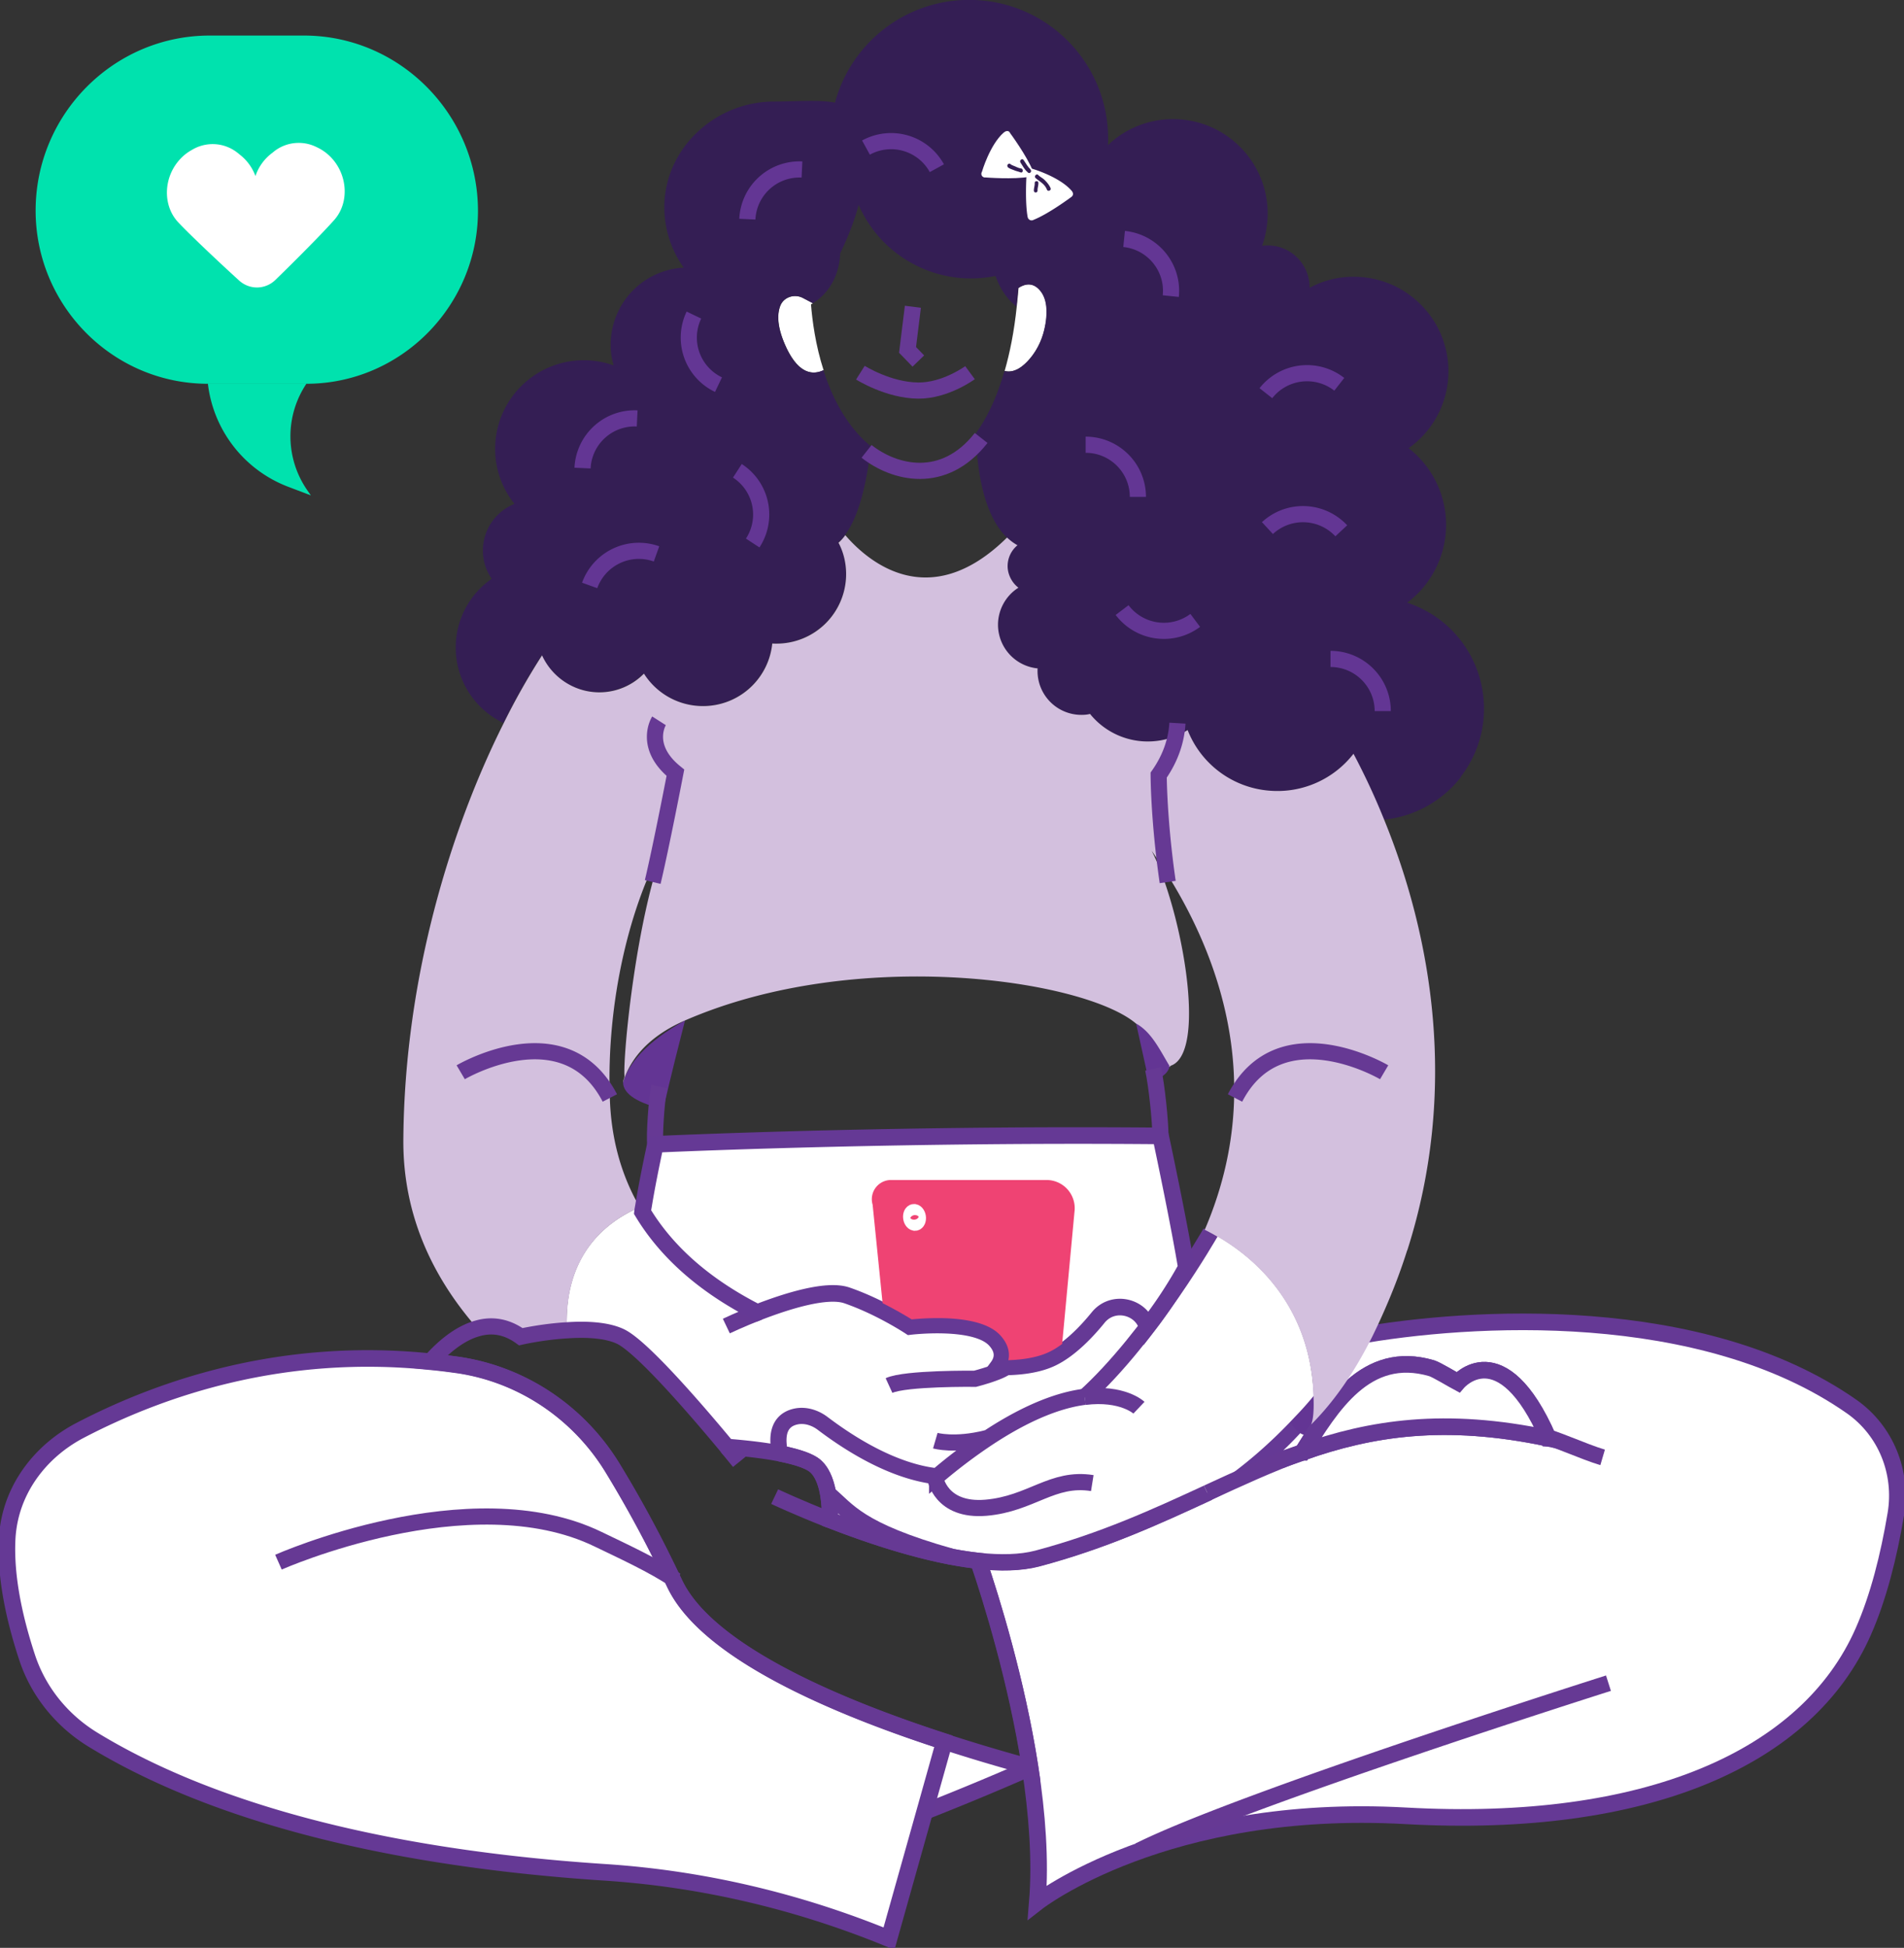
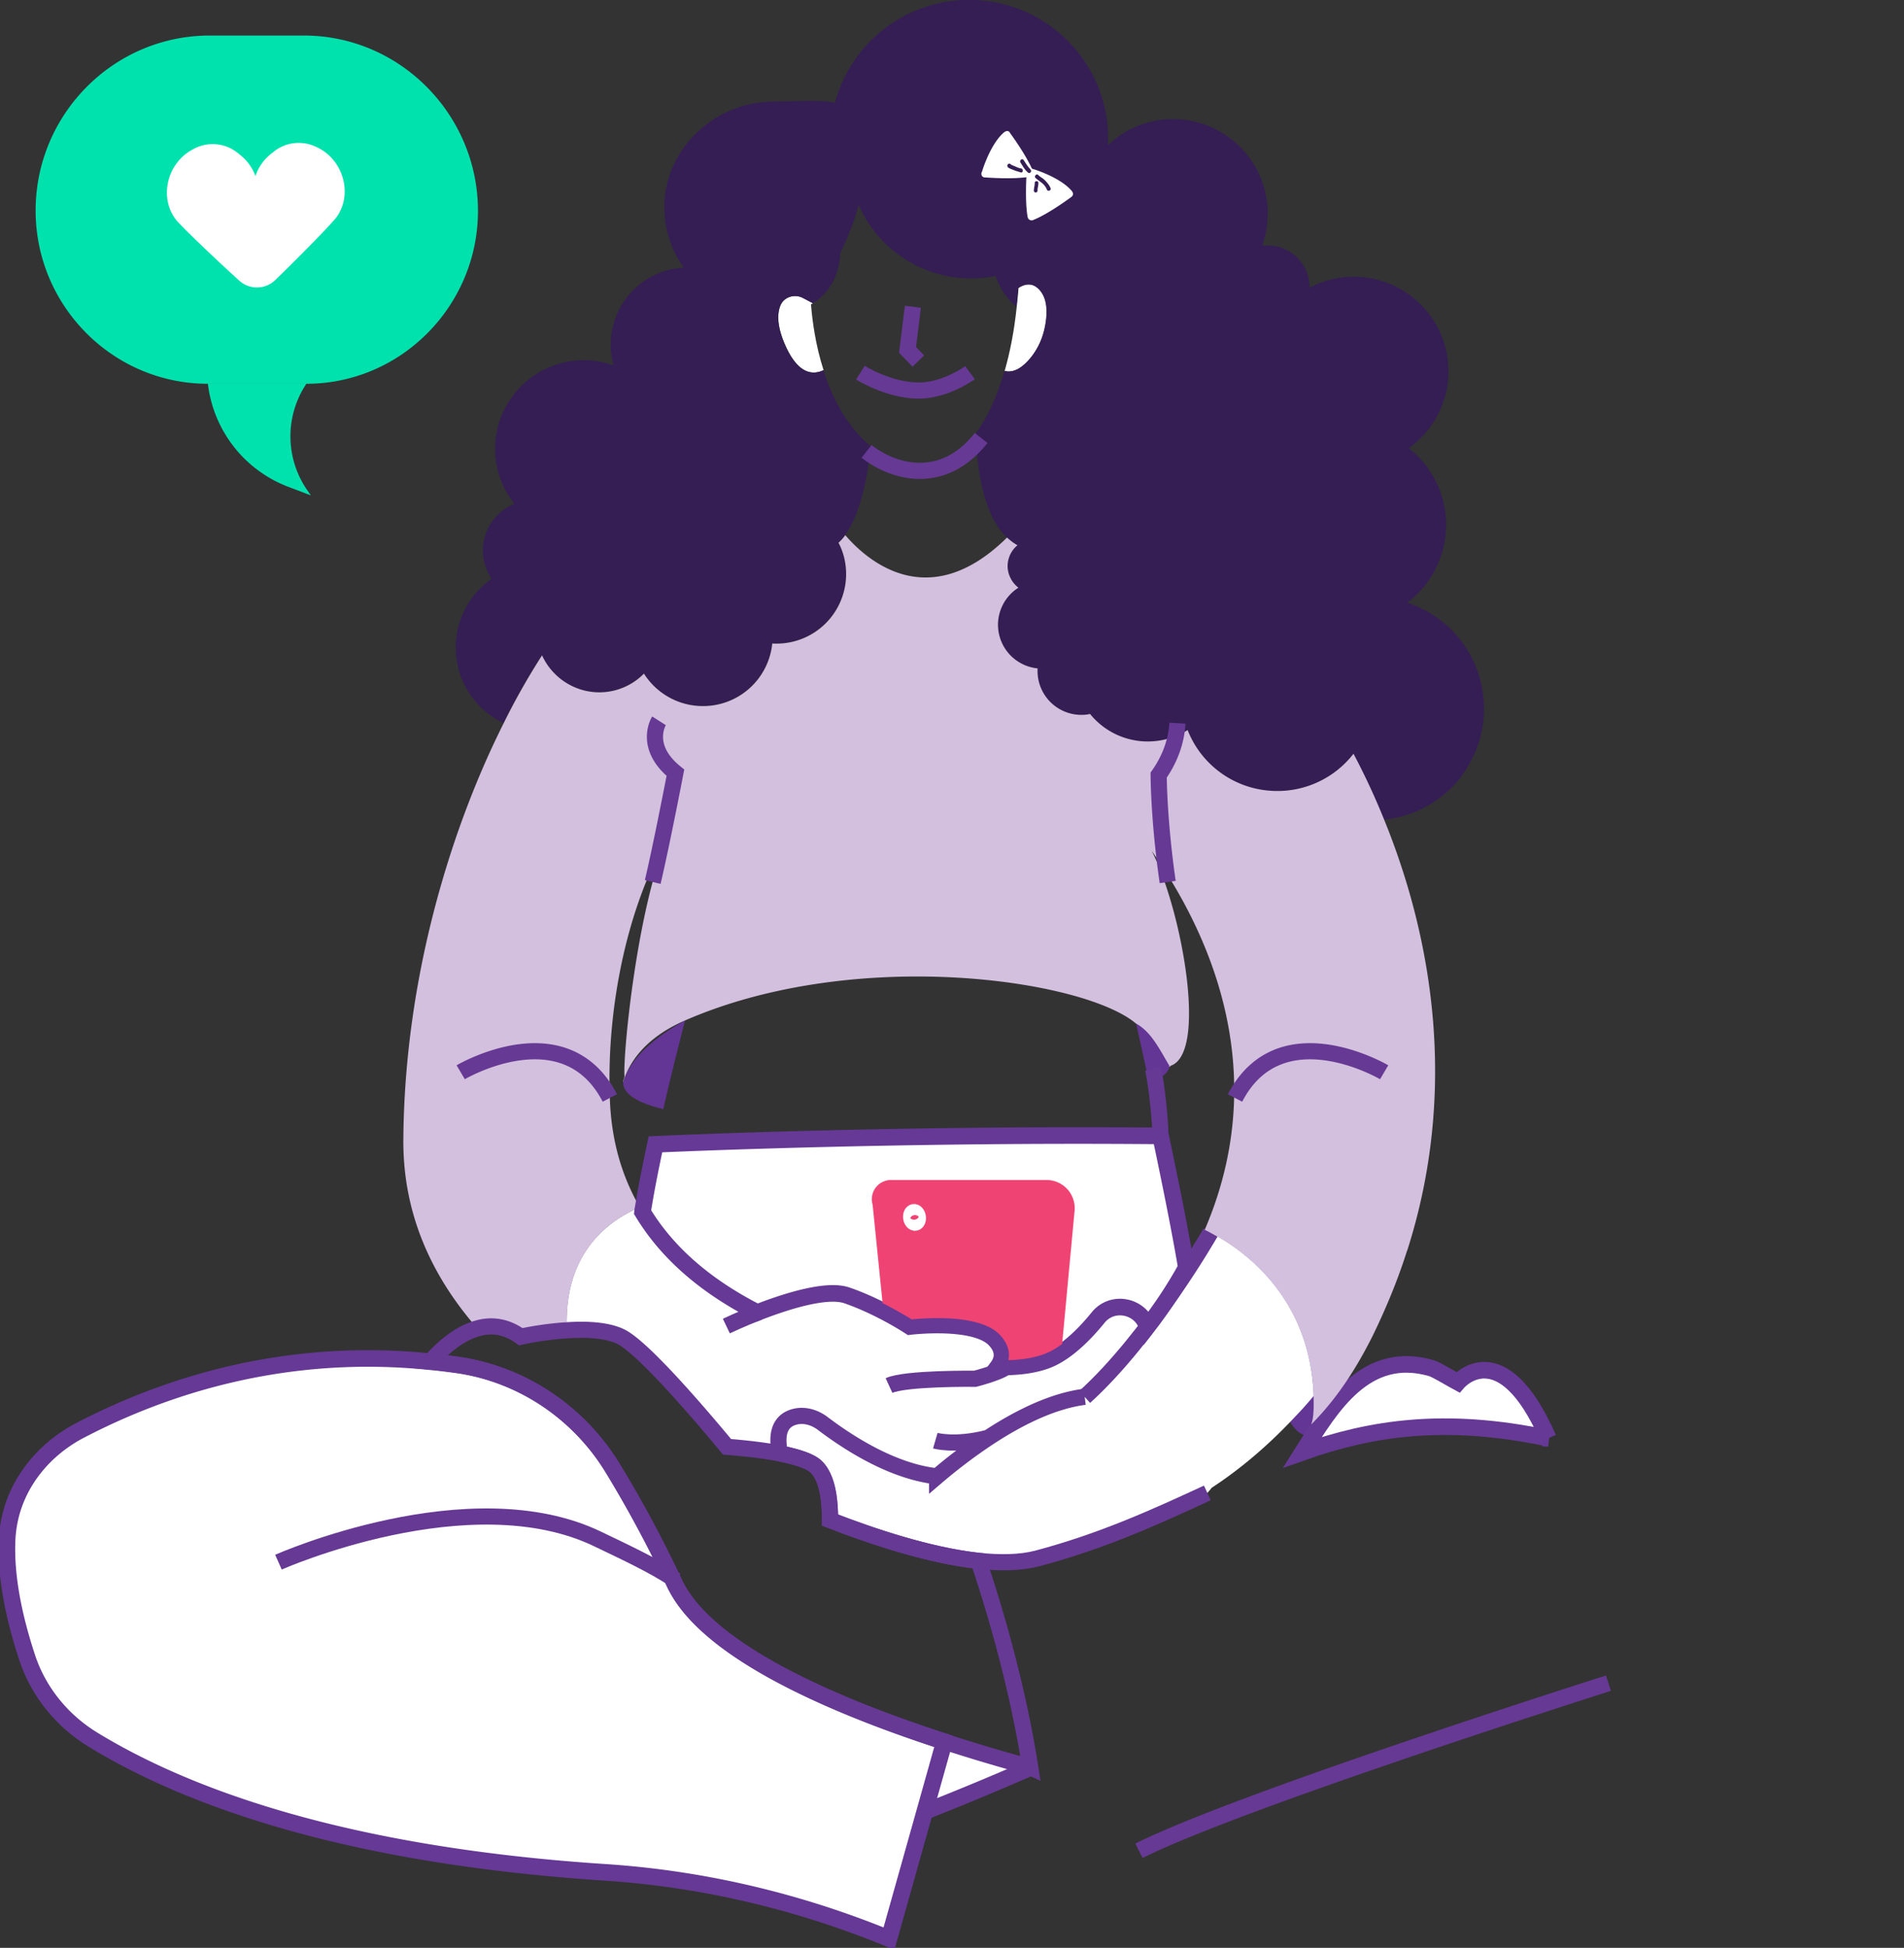
<svg xmlns="http://www.w3.org/2000/svg" width="132" height="135" fill="none">
  <rect width="100%" height="100%" fill="#333333" stroke="none" />
  <g clip-path="url(#a)">
-     <path fill="#fff" stroke="#653995" stroke-miterlimit="10" stroke-width="1.15" d="M93.902 92.618c-1.127 2.25-1.547 3.508-3.597 5.668-3.573 4.133-6.405 4.971-6.602 5.184-3.507 1.619-7.211 3.327-11.797 4.543-1.169.304-2.568.321-4.083.164.89 2.613 2.66 8.306 3.59 14.303 0 .016.008.033.008.058.477 3.154.732 6.383.494 9.299 0 0 8.865-6.917 25.535-5.989 16.67.929 27.866-3.984 31.726-12.766 1.054-2.382 1.77-5.241 2.256-8.133s-.683-5.792-3.054-7.46c-10.356-7.254-26.417-6.317-34.467-4.863zm-3.597 8.034c1.967-3.138 4.363-7.171 8.956-5.824.33.098 1.523.821 1.82.977 0 0 3.013-3.532 6.264 3.878-7.178-1.52-12.307-.707-17.048.969z" />
    <path fill="#633594" stroke="#633594" stroke-miterlimit="10" d="M90.898 98.722c-.083.09-.165.172-.256.255-.222.032-.526-.272-.856-.797.453-.469.881-.953 1.284-1.438.033 1.027-.024 1.651-.164 1.972z" />
    <path fill="#fff" d="M91.07 96.75q-.604.738-1.284 1.438c-1.695 1.815-3.614 3.508-5.787 4.929 0 0-.099.14-.296.353-3.507 1.619-7.211 3.327-11.797 4.543-1.169.304-2.568.321-4.083.164-3.449-.377-7.433-1.717-10.281-2.826 0-.55-.025-1.215-.14-1.848-.148-.838-.453-1.618-1.021-2.004-.47-.321-1.334-.576-2.305-.765-.403-1.856.379-2.423 1.152-2.57.634-.116 1.293.098 1.811.492 3.581 2.703 6.282 3.492 7.928 3.664a37 37 0 0 1 3.58-2.695c2.84-1.864 5.03-2.612 6.652-2.817 1.68-1.627 3.12-3.237 4.338-4.847a32 32 0 0 0 2.717-4.124c.494-.88.922-1.75 1.284-2.621 1.803.87 5.77 3.31 7.105 8.445.238.928.395 1.964.436 3.08zM71.413 122.529a152 152 0 0 1-7.294 2.991l1.35-4.806c2.107.682 4.14 1.273 5.935 1.766 0 .017.008.033.008.058z" />
    <path stroke="#663994" stroke-miterlimit="10" stroke-width="1.12" d="M71.413 122.529a204 204 0 0 1-8.43 3.475" />
    <path fill="#fff" d="M79.53 91.969a42 42 0 0 1-4.339 4.847c-1.622.205-3.811.953-6.651 2.818-1.104.723-2.28 1.602-3.581 2.694-1.647-.172-4.347-.961-7.928-3.664-.518-.394-1.169-.608-1.81-.493-.775.14-1.565.715-1.153 2.572-1.227-.239-2.643-.378-3.68-.46-2.181-2.63-5.87-6.893-7.36-7.632-.954-.468-2.403-.534-3.728-.444-.256-5.233 2.724-7.541 5.038-8.535.057.106.123.221.197.328 1.589 2.637 4.14 5.028 7.96 6.967 2.009-.773 4.824-1.668 6.224-1.183 2.305.796 4.355 2.152 4.355 2.152s4.502-.55 5.885.904c.7.747.544 1.42.198 1.897 1.144.025 2.618-.073 3.73-.6 1.258-.59 2.46-1.864 3.234-2.817 1.038-1.273 3.005-.772 3.4.649z" />
    <path fill="#633594" d="M80.756 74.454c-.272.247-.634.468-1.062.69l-.93-4.206c.856.452 1.564 1.158 2.14 1.963.346.485.296 1.159-.148 1.553" />
    <path stroke="#663994" stroke-miterlimit="10" stroke-width="1.12" d="M80.451 78.734c0-.977-.255-3.516-.51-4.65" />
    <path fill="#633594" d="M47.49 70.724c-.378 1.48-.955 3.73-1.506 6.145-1.647-.394-2.774-.985-2.79-1.856.378-1.249 1.522-2.752 4.296-4.289" />
-     <path stroke="#663994" stroke-miterlimit="10" stroke-width="1.12" d="M45.704 75.309c-.181.805-.362 3.516-.272 4M64.967 102.32c-.05.033-.082.074-.132.107 0 0 .362 2.333 3.515 2.07 3.153-.271 4.594-2.152 7.376-1.709M75.191 96.816c2.634-.329 3.77.747 3.77.747M50.396 100.274c.321.387.61.74.856 1.044M29.833 94.368c-.675.764-1.079 1.421-1.079 1.421M83.703 103.47c2.23-1.027 4.363-2.013 6.594-2.818h.008M106.431 99.354c1.194.247 3.359 1.265 4.676 1.652M57.533 105.351c-2.272-.887-3.828-1.626-3.828-1.626M65.971 107.89c-6.56-1.848-7.178-3.237-8.578-4.387" />
    <path fill="#fff" stroke="#653995" stroke-miterlimit="10" stroke-width="1.15" d="m65.469 120.714-1.35 4.806-2.486 8.839c-6.265-2.571-12.908-4.148-19.675-4.592-18.324-1.199-29.207-5.34-35.52-9.201-2.133-1.306-3.77-3.311-4.553-5.677-.905-2.744-1.515-5.611-1.391-8.207q.037-.739.197-1.454c.593-2.645 2.445-4.83 4.85-6.087 5.836-3.048 14.191-5.808 24.3-4.765.634.057 1.276.14 1.926.23 4.445.657 8.348 3.294 10.694 7.123a82 82 0 0 1 3.712 6.777c.198.403.395.822.593 1.232 2.206 4.691 10.99 8.47 18.703 10.968z" />
    <path stroke="#663994" stroke-miterlimit="10" stroke-width="1.12" d="M19.304 108.268s13.278-5.899 22.169-1.586c1.457.707 3.91 1.824 5.383 2.851M61.633 96.027c1.144-.526 5.968-.468 5.968-.468s2.223-.575 2.223-.953M52.627 90.934c-1.309.51-2.272.97-2.272.97M64.843 99.847s1.326.386 3.557-.172" />
    <path fill="#fff" d="M57.097 25.656c-.691.329-1.663.312-2.535-1.47-.708-1.471-.692-2.408-.461-3 .238-.599.971-.837 1.556-.541l.7.37s-.083.057-.133.082c.091 1.109.305 2.801.873 4.559M72.483 22.485c-.148.879-.51 1.7-1.079 2.374-.453.534-1.07 1.027-1.753.846.362-1.257.658-2.727.84-4.477.049-.419.082-.83.123-1.273.428-.28 1.013-.444 1.531.205.502.616.47 1.56.346 2.325z" />
    <path stroke="#663994" stroke-miterlimit="10" stroke-width="1.12" d="M111.511 116.656s-25.487 8.075-32.55 11.616M54.076 100.734c-.403-1.856.379-2.423 1.152-2.57.634-.116 1.293.098 1.811.492 3.581 2.703 6.282 3.492 7.928 3.664a37 37 0 0 1 3.58-2.695c2.84-1.864 5.03-2.612 6.652-2.817" />
    <path stroke="#663994" stroke-miterlimit="10" stroke-width="1.12" d="M83.703 103.47c-3.507 1.619-7.211 3.327-11.797 4.543-1.169.304-2.568.321-4.083.164-3.449-.377-7.433-1.717-10.281-2.826 0-.55-.025-1.215-.14-1.848-.148-.838-.453-1.618-1.021-2.004-.47-.321-1.334-.576-2.305-.765M83.925 85.421s-4.149 7.254-8.726 11.395" />
    <path fill="#341E54" d="M101.295 53.842a7.76 7.76 0 0 1-5.343 2.966 50 50 0 0 0-2.124-4.568 6.65 6.65 0 0 1-5.779 2.563 6.67 6.67 0 0 1-5.72-4.206 5.14 5.14 0 0 1-2.43.78 5.15 5.15 0 0 1-4.338-1.897c-.18.05-.378.066-.584.066a3.04 3.04 0 0 1-3.054-3.048c0-.058 0-.123.008-.173a3.05 3.05 0 0 1-2.75-3.023c0-1.092.56-2.029 1.416-2.571a1.88 1.88 0 0 1-.749-1.495c0-.608.272-1.11.684-1.446a4 4 0 0 1-.725-.534c-1.786-1.725-2.107-5.29-2.148-7.238.724-.994 1.432-2.382 1.975-4.305.684.173 1.301-.312 1.754-.846.576-.673.93-1.495 1.078-2.374.132-.764.157-1.709-.345-2.325-.52-.649-1.112-.476-1.532-.205-.033.444-.074.854-.123 1.273-.766-.591-1.202-1.405-1.449-2.111a8.46 8.46 0 0 1-5.507-.731 8.47 8.47 0 0 1-3.984-4.198c-.066.246-.14.51-.223.764-.288.887-.642 1.75-1.045 2.571 0 0-.009.017-.009.025-.049 1.446-.74 2.768-1.901 3.458l-.7-.37c-.584-.295-1.317-.057-1.556.543-.23.591-.247 1.528.461 2.999.873 1.782 1.836 1.799 2.536 1.47.6 1.906 1.605 3.894 3.284 5.274-.197 1.849-.658 4.625-1.786 6.145a3.3 3.3 0 0 1-.47.526c.347.657.528 1.396.528 2.177 0 2.653-2.165 4.814-4.833 4.814-.09 0-.197 0-.288-.008a4.82 4.82 0 0 1-4.799 4.337 4.86 4.86 0 0 1-4.1-2.25 4.35 4.35 0 0 1-4.379 1.1 4.4 4.4 0 0 1-2.683-2.366 45 45 0 0 0-2.66 4.7 5.78 5.78 0 0 1-3.309-5.225c0-1.972.988-3.722 2.495-4.765a3.4 3.4 0 0 1-.61-1.956c0-1.47.906-2.719 2.19-3.236a6.07 6.07 0 0 1-1.342-3.812c0-3.393 2.758-6.145 6.158-6.145.724 0 1.416.131 2.058.361a4.9 4.9 0 0 1-.206-1.437 5.345 5.345 0 0 1 5.063-5.34 7.2 7.2 0 0 1-1.342-4.198c0-4.026 3.482-7.279 7.524-7.312 1.737-.008 3.21-.14 4.305.074A9.636 9.636 0 0 1 67.19-.008c5.327 0 9.632 4.305 9.632 9.612 0 .156 0 .312-.016.46a6.52 6.52 0 0 1 4.519-1.808c3.622 0 6.56 2.933 6.56 6.548 0 .78-.14 1.544-.386 2.234a2.903 2.903 0 0 1 3.293 2.875v.034a6.4 6.4 0 0 1 3.062-.765c3.622 0 6.561 2.933 6.561 6.548a6.52 6.52 0 0 1-2.758 5.332 6.736 6.736 0 0 1 1.185 9.439c-.378.493-.814.92-1.292 1.265a8 8 0 0 1 2.322 1.224c3.383 2.612 4.008 7.468 1.399 10.844z" />
    <path fill="#fff" d="M69.569 9.201c-.955.854-1.49 2.695-1.49 2.695-.124.197.024.435.247.402 0 0 1.95.156 3.054-.05.222-.032.312-.246.222-.41-.428-1.068-1.572-2.612-1.572-2.612-.083-.206-.305-.173-.453-.025zm1.687 2.744c-.222-.18-.354-.444-.51-.682-.099-.164.14-.32.23-.156.157.23.272.452.453.616.148.148-.033.37-.181.222zm-1.16-.534s.073.033.106.05c.075.032.181.073.247.106.107.05.214.09.37.115.14.057.108.337-.073.263-.14-.058-.297-.082-.445-.148-.107-.05-.37-.115-.444-.23-.1-.164.14-.32.23-.156z" />
    <path fill="#fff" d="M71.174 12.035c-.033.37-.107 2.021.066 2.982.033.222.247.313.411.222 1.07-.427 2.618-1.585 2.618-1.585.181-.132.14-.32-.008-.469-.856-.953-2.692-1.487-2.692-1.487l-.107-.049s.033.017.016.05a.13.13 0 0 1 0 .09l.033.016c.017.05.025.14-.04.197-.067.058-.207.082-.314.033zm.815.641c.008.172-.066.353-.058.526.008.172-.247.189-.255.016-.008-.172.066-.353.058-.526-.009-.172.247-.188.255-.016m-.017-.55c.149.148.33.221.47.37.148.147.312.344.395.55.057.156-.198.254-.255.098-.165-.41-.486-.542-.79-.805-.116-.131.049-.312.18-.222z" />
-     <path stroke="#633694" stroke-miterlimit="10" stroke-width="1.12" d="M51.12 32.63a3.607 3.607 0 0 1 1.063 5.004M49.812 26.658a3.61 3.61 0 0 1-1.704-4.822M82.863 42.998a3.63 3.63 0 0 1-5.07-.715M60.036 10.228a3.62 3.62 0 0 1 4.914 1.43M75.265 30.823c2 0 3.622 1.619 3.622 3.615M92.24 45.668c2 0 3.622 1.619 3.622 3.615M40.88 40.575a3.626 3.626 0 0 1 4.635-2.186M77.932 16.562c1.992.205 3.441 1.98 3.235 3.96M87.761 27.25a3.63 3.63 0 0 1 5.088-.616M87.868 36.599a3.63 3.63 0 0 1 5.12.189M51.812 15.19a3.616 3.616 0 0 1 3.787-3.442M40.386 32.442A3.616 3.616 0 0 1 44.173 29" />
    <path stroke="#663994" stroke-miterlimit="10" stroke-width="1.12" d="M59.649 25.829s1.935 1.224 4.009 1.24c1.885.016 3.59-1.24 3.59-1.24M60.077 31.283c1.902 1.504 5.326 2.407 7.944-.928M63.288 21.26l-.37 2.991.748.772" />
    <path fill="#fff" stroke="#653995" stroke-miterlimit="10" stroke-width="1.15" d="M107.345 99.683c-7.178-1.52-12.307-.707-17.048.969 1.967-3.138 4.363-7.171 8.956-5.824.33.098 1.523.821 1.819.977 0 0 3.013-3.532 6.265 3.878z" />
    <path fill="#D3C0DE" d="M97.557 86.654a40 40 0 0 1-1.333 3.598 47 47 0 0 1-1.079 2.366c-1.127 2.25-2.486 4.354-4.247 6.112.14-.32.205-.953.164-1.972a14 14 0 0 0-.436-3.08c-1.334-5.127-5.301-7.575-7.104-8.445 5.301-12.34-.947-22.83-4.808-27.793 2.404 1.644 5.557 15.601 2.371 16.447-.197.05.255.058 0 0-.65-1.068-1.251-2.374-2.33-2.949-3.572-3.031-19.345-5.397-31.265-.214-2.906 1.266-3.918 3.048-4.297 4.289 0-.148.116-.304.099-.477-.099-1.495.831-11.189 2.89-16.29-2.528 4.37-4.15 11.213-3.903 17.86.083 2.612.692 5.175 2.075 7.566-2.313.994-5.293 3.302-5.038 8.535-1.704.099-3.21.444-3.21.444-1.038-.748-2.059-.838-3.005-.575-3.128-3.566-5.186-7.911-5.137-13.145.09-11.312 3.367-21.663 6.956-28.81a48 48 0 0 1 2.659-4.7 4.4 4.4 0 0 0 2.684 2.367 4.33 4.33 0 0 0 4.38-1.101 4.84 4.84 0 0 0 4.099 2.25A4.82 4.82 0 0 0 53.54 44.6c.09.008.197.008.288.008a4.82 4.82 0 0 0 4.832-4.814c0-.78-.18-1.52-.527-2.177.165-.148.321-.32.47-.525 1.49 1.733 5.762 5.537 11.212.164.222.205.46.386.724.534-.42.345-.683.87-.683 1.446 0 .575.296 1.15.749 1.495a3.05 3.05 0 0 0-1.416 2.571 3.044 3.044 0 0 0 2.75 3.023c-.009.058-.009.124-.009.173a3.04 3.04 0 0 0 3.054 3.048c.206 0 .395-.017.585-.066a5.146 5.146 0 0 0 4.338 1.898 5.2 5.2 0 0 0 2.428-.78 6.65 6.65 0 0 0 5.722 4.205 6.67 6.67 0 0 0 5.778-2.563 48 48 0 0 1 2.124 4.568c3.35 8.215 5.137 18.804 1.606 29.846z" />
    <path stroke="#663994" stroke-miterlimit="10" stroke-width="1.12" d="M45.688 49.957s-1.128 1.766 1.136 3.598c0 0-.98 5.093-1.573 7.574M31.94 74.315s7.203-4.256 10.34 1.782M81.628 50.12c-.065 1.118-.428 2.358-1.3 3.599 0 0 0 3.089.625 7.41M95.96 74.315s-7.203-4.256-10.339 1.782M71.404 122.472a128 128 0 0 1-5.935-1.766c-7.713-2.498-16.497-6.285-18.703-10.968a58 58 0 0 0-.593-1.224 84 84 0 0 0-3.712-6.794c-2.346-3.828-6.248-6.465-10.694-7.122-.65-.09-1.284-.173-1.926-.23.782-.887 1.943-1.939 3.26-2.3.947-.272 1.967-.173 3.005.575 0 0 1.506-.346 3.21-.444 1.325-.09 2.774-.025 3.73.444 1.489.739 5.177 5.003 7.358 7.631 1.038.083 2.454.222 3.68.461.971.197 1.828.443 2.305.764.56.386.873 1.166 1.02 2.004.108.624.14 1.29.14 1.848 2.85 1.109 6.833 2.449 10.283 2.826.889 2.613 2.659 8.306 3.589 14.303z" />
    <path fill="#fff" stroke="#653995" stroke-miterlimit="10" stroke-width="1.15" d="M82.246 87.845a32 32 0 0 1-2.717 4.124c-.395-1.421-2.37-1.922-3.4-.65-.773.954-1.975 2.227-3.235 2.819-1.111.525-2.576.624-3.729.6.354-.477.51-1.15-.197-1.898-1.383-1.454-5.886-.904-5.886-.904s-2.05-1.356-4.355-2.152c-1.4-.493-4.215.402-6.223 1.183-3.82-1.94-6.372-4.33-7.96-6.967.016-.148.049-.296.073-.443.215-1.323.51-2.777.824-4.248 3.136-.14 17.888-.739 35.019-.583.675 3.196 1.35 6.531 1.786 9.119Z" />
    <path fill="#EF4373" d="M72.549 81.782H61.773a1.33 1.33 0 0 0-1.276 1.709l.691 6.827a27 27 0 0 1 2.017 1.125 19 19 0 0 1 1.795-.09c1.49 0 3.416.205 4.322 1.166.518.55.716 1.159.584 1.75.906-.025 1.96-.164 2.79-.55.322-.148.635-.345.94-.575l.855-9.152a1.955 1.955 0 0 0-1.934-2.21z" />
    <path stroke="#fff" stroke-miterlimit="10" stroke-width="1.09" d="M63.458 84.756c.135-.02.22-.207.188-.418s-.167-.366-.302-.346-.218.208-.187.419c.032.21.166.365.301.345Z" />
    <path fill="#00E2AE" d="M2.47 14.594c0-6.665 5.402-12.13 12.067-12.13h6.532c6.665 0 12.067 5.49 12.067 12.154 0 6.57-5.326 11.98-11.896 11.98h-6.827c-6.596 0-11.943-5.408-11.943-12.004M14.413 26.599a8.73 8.73 0 0 0 5.572 7.14l1.566.595-.246-.354a6.555 6.555 0 0 1-.065-7.381z" />
    <path fill="#fff" d="M12.496 11.019a3.2 3.2 0 0 1 .782-.614l.014-.008a2.78 2.78 0 0 1 2.09-.335c.398.095.777.28 1.095.536q.076.054.147.12c.493.379.868.894 1.086 1.483a3.3 3.3 0 0 1 1.166-1.605l.173-.14.03-.022a2.75 2.75 0 0 1 1.59-.53c.445-.007.873.09 1.275.29l.007.003c.354.162.672.384.946.657 1.212 1.214 1.34 3.178.285 4.379-.764.869-2.705 2.827-4.089 4.167-.705.683-1.791.7-2.518.04-1.425-1.294-3.428-3.189-4.222-4.035-1.095-1.168-1.03-3.136.143-4.386" />
  </g>
  <defs>
    <clipPath id="a">
      <path fill="#fff" d="M0 0h132v135H0z" />
    </clipPath>
  </defs>
</svg>